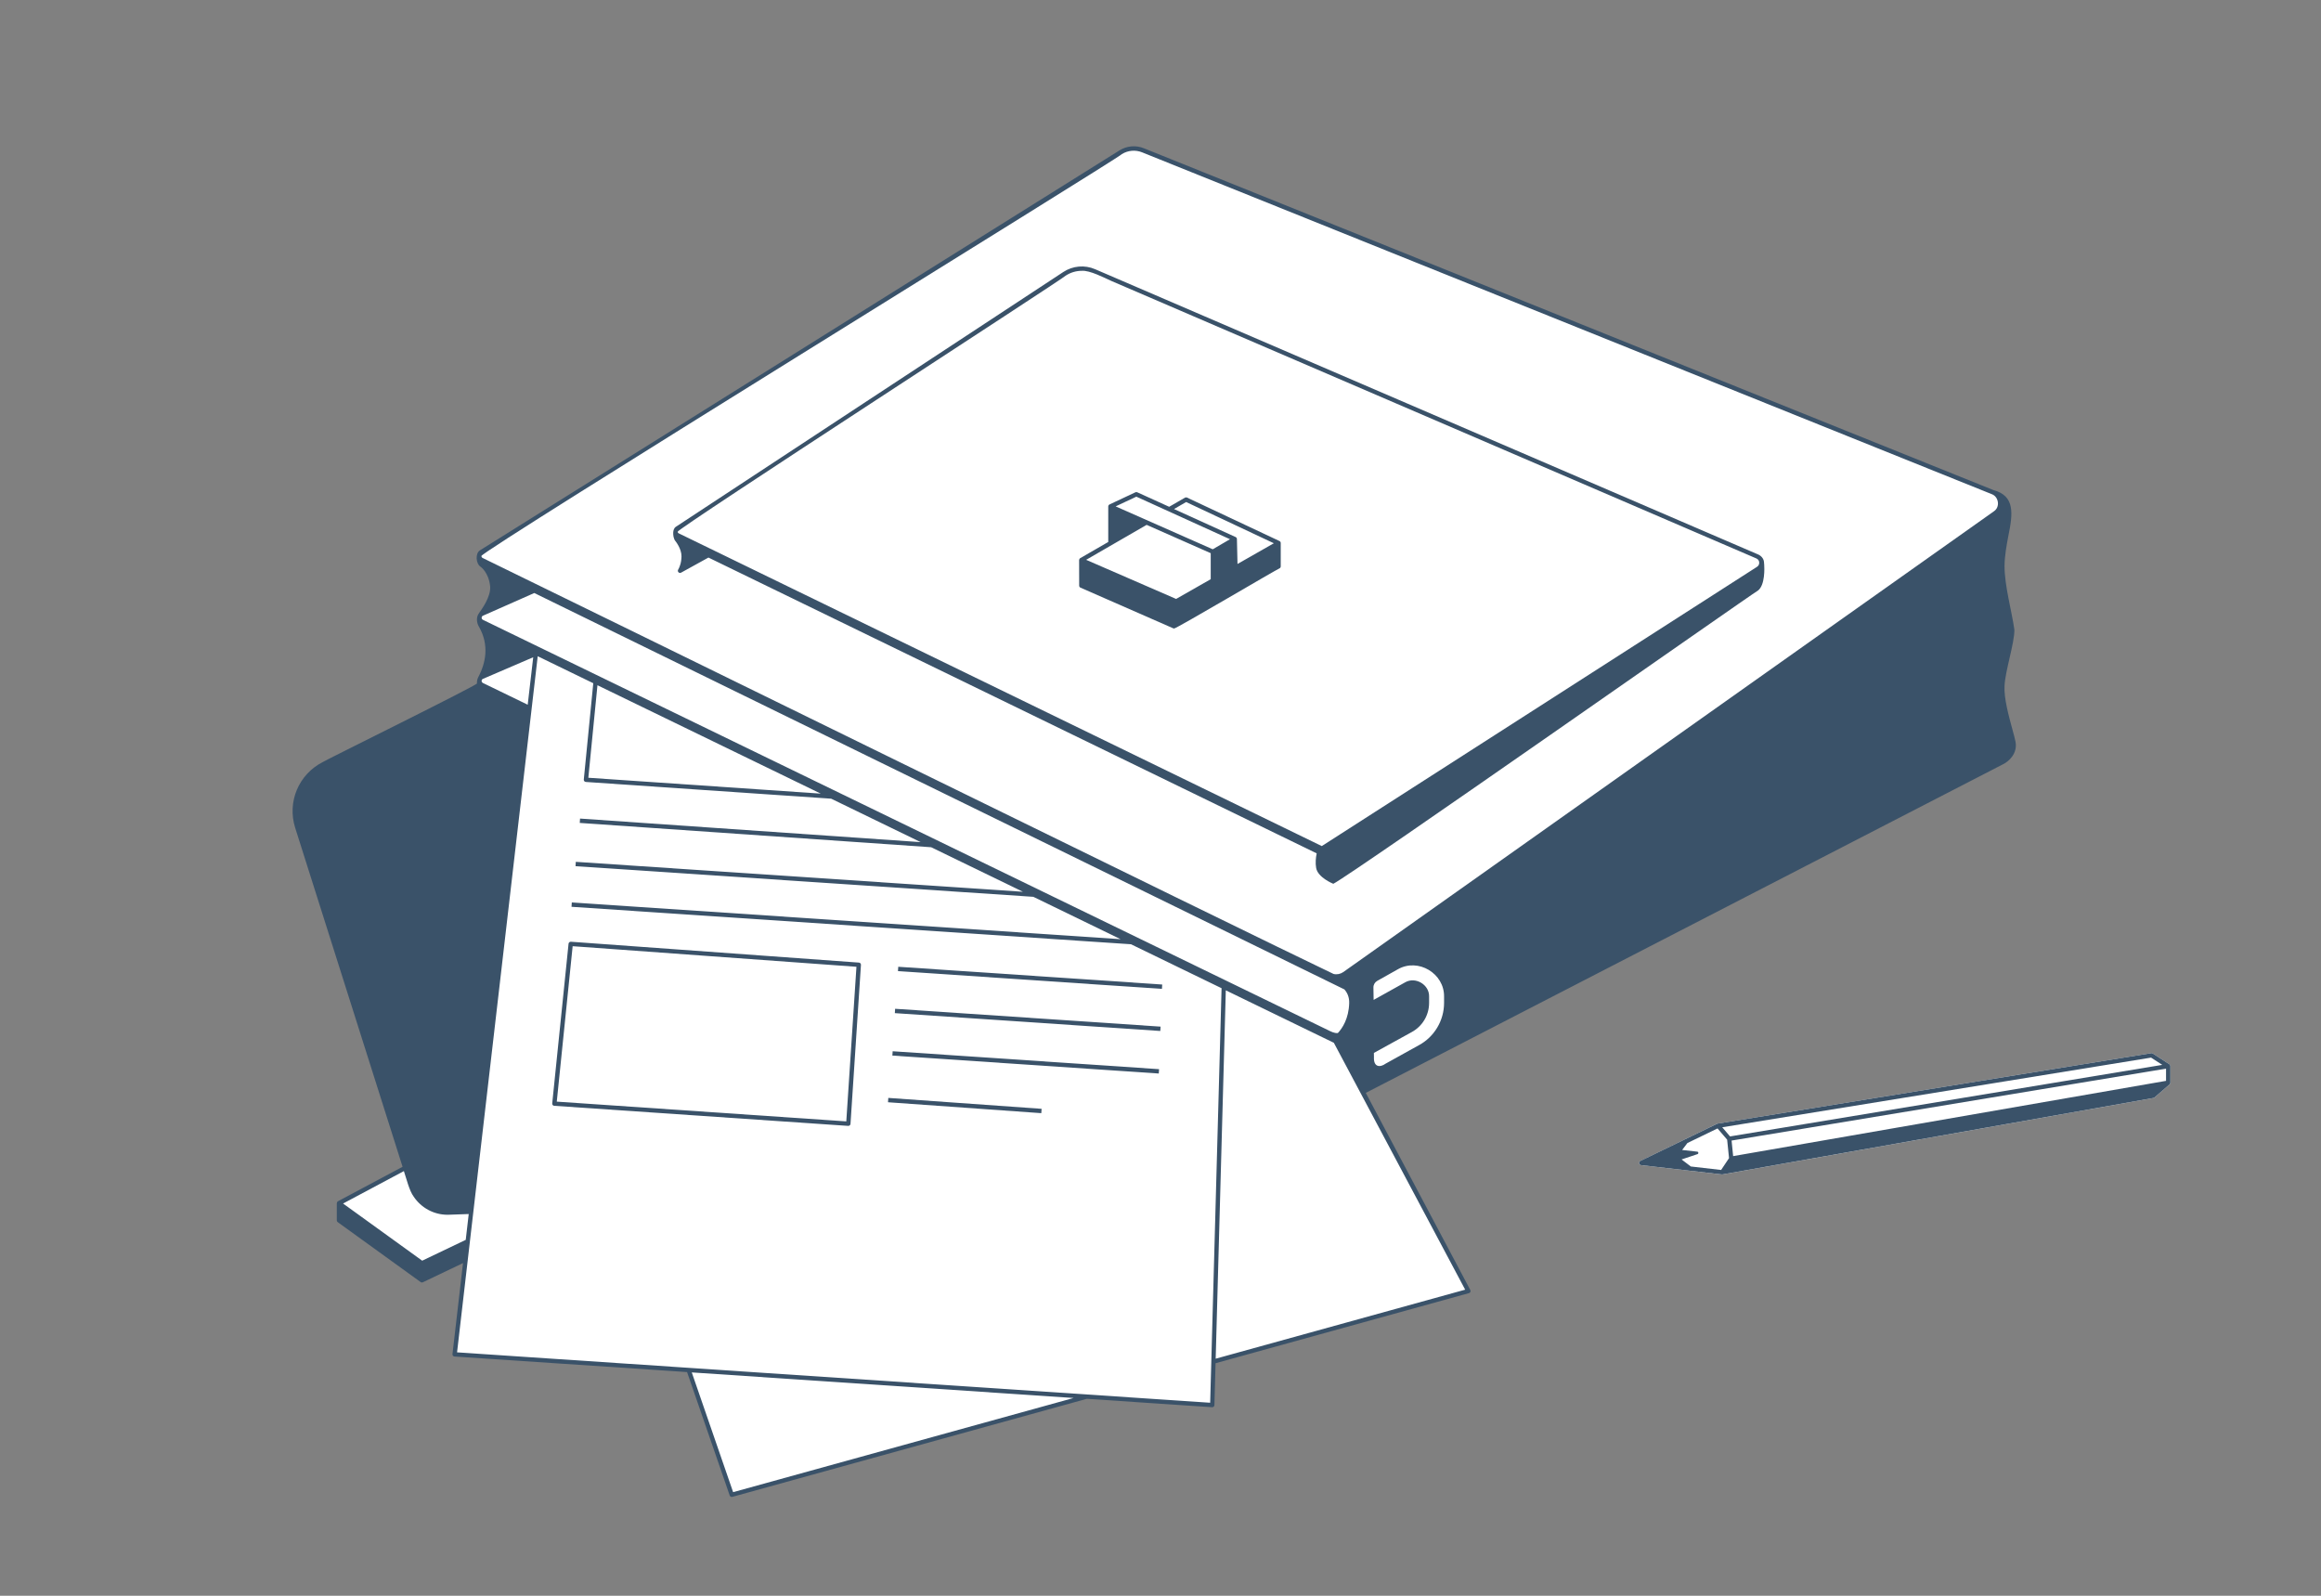
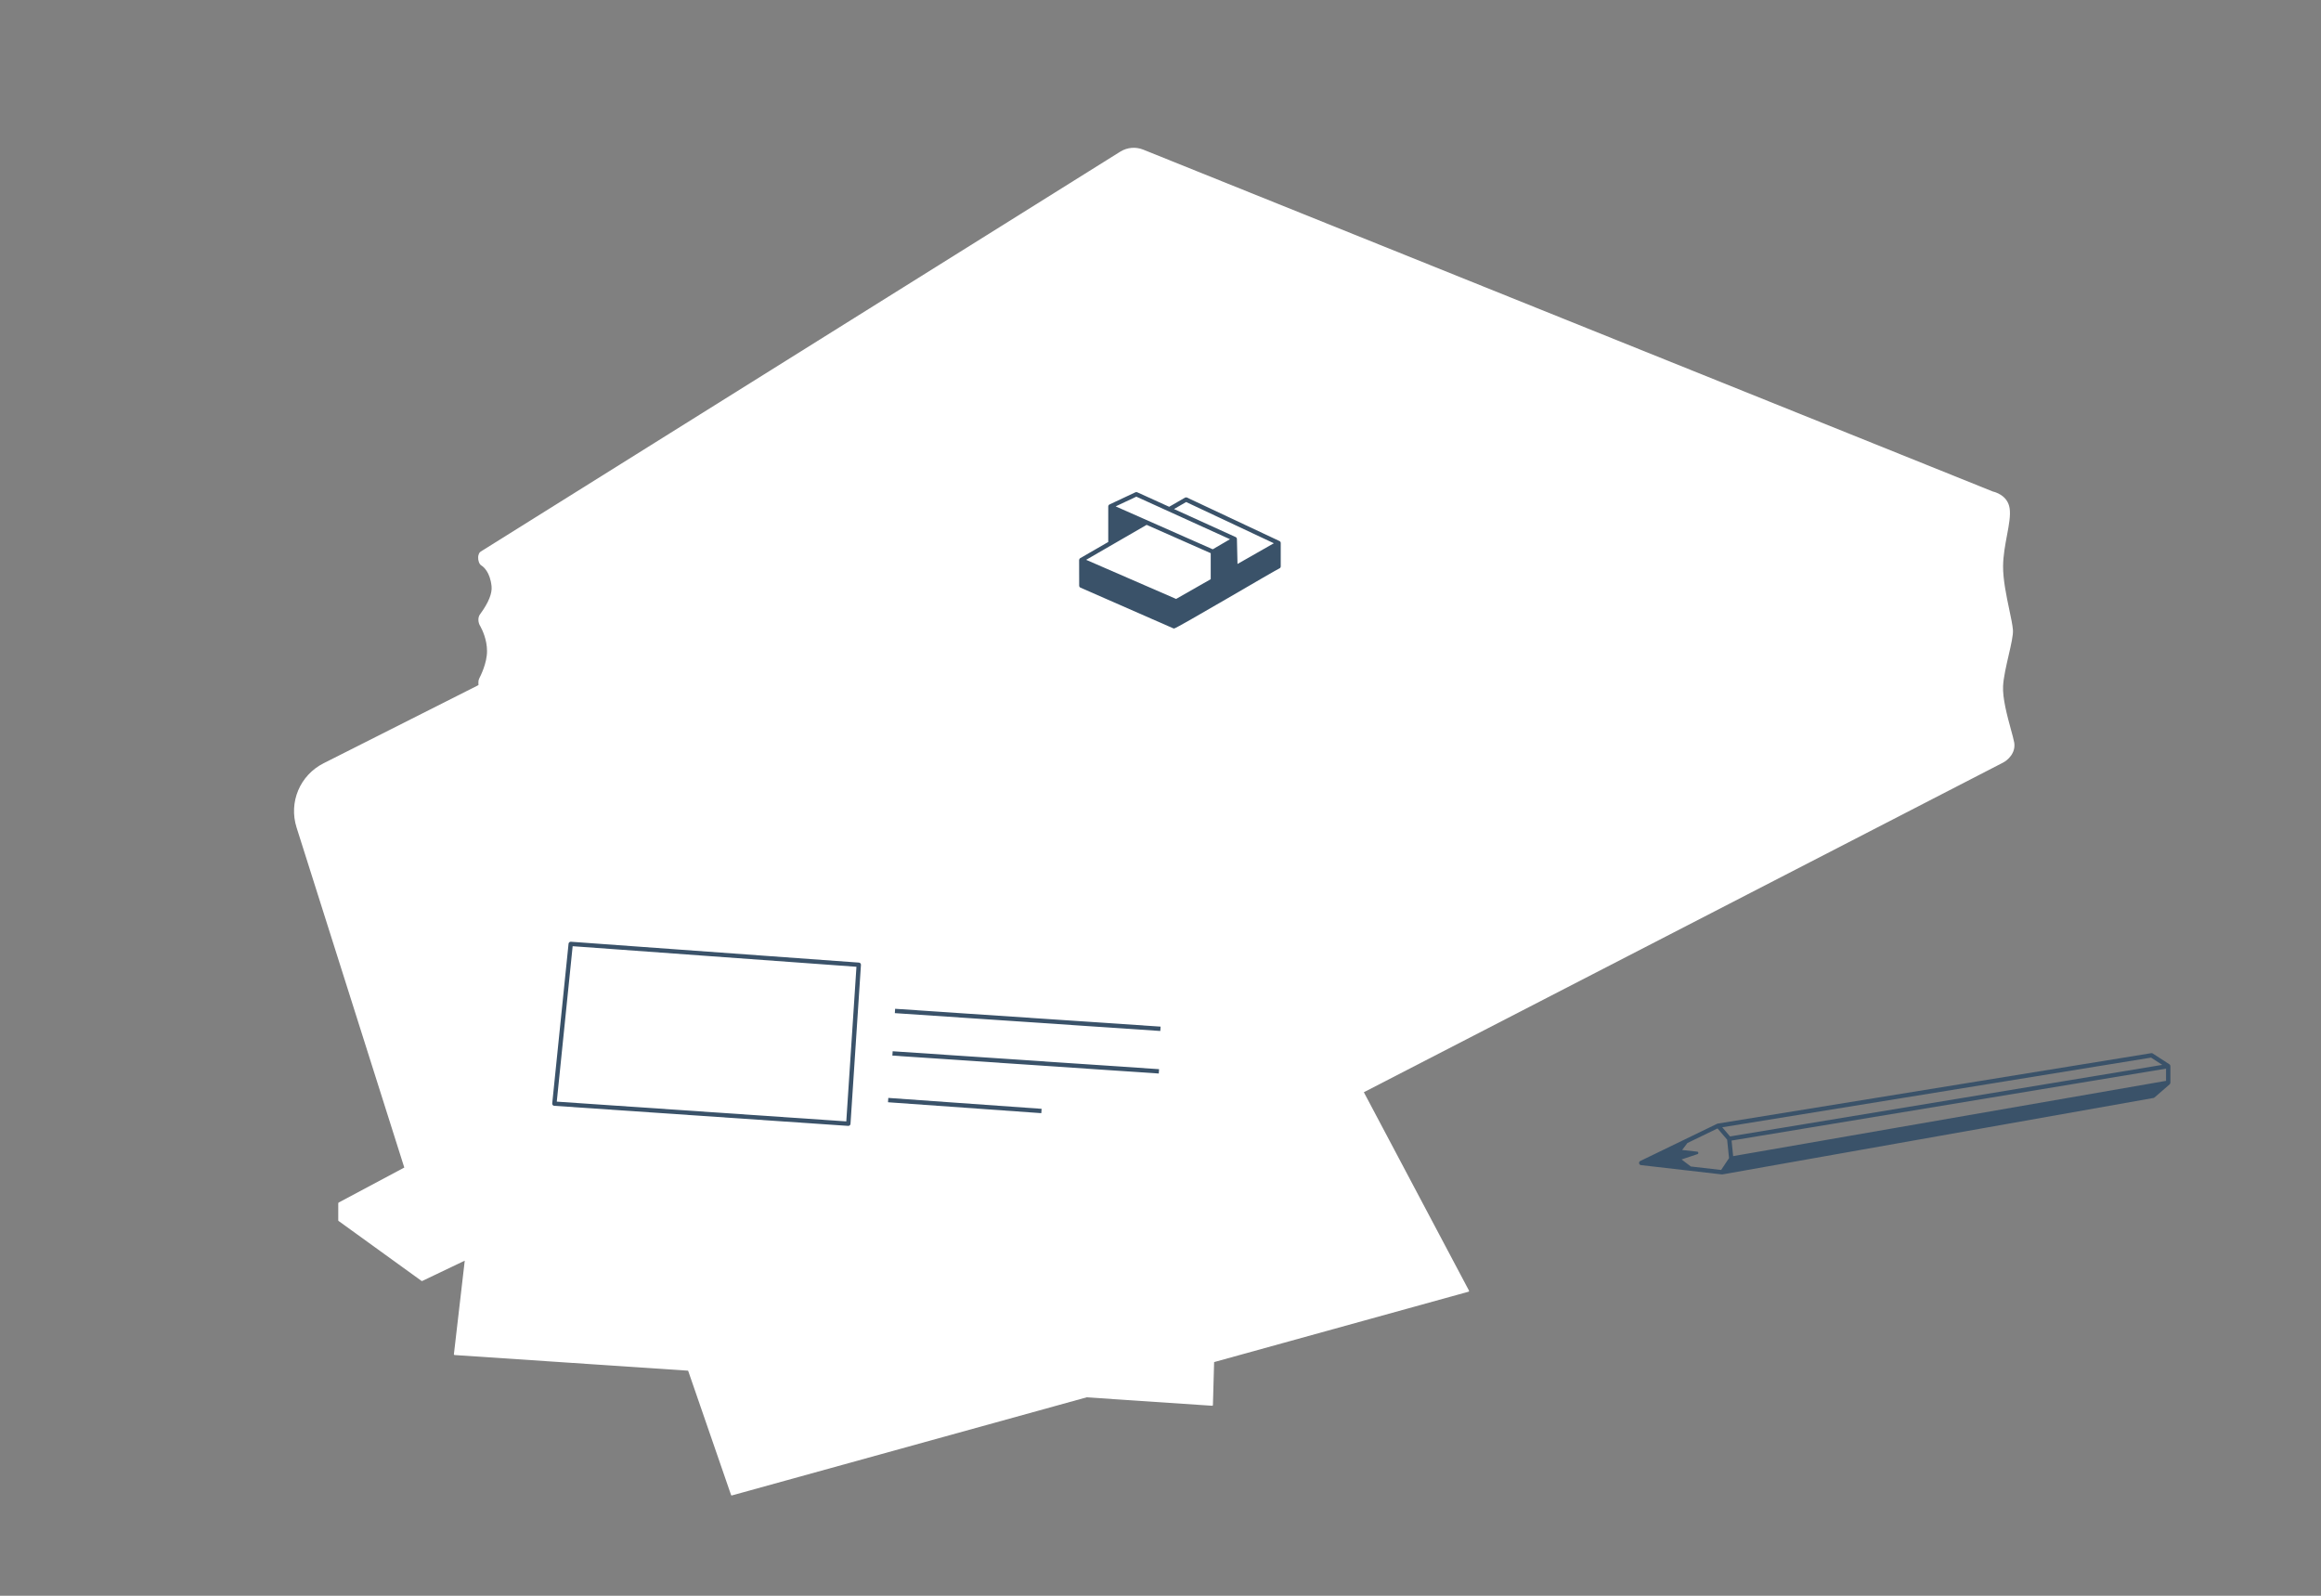
<svg xmlns="http://www.w3.org/2000/svg" viewBox="0 0 800 550">
  <rect x="0" y="0" width="800" height="550" fill="#808080" stroke="none" />
  <defs>
    <style> .cls-1 { fill: none; } .cls-2 { fill: #fff; } .cls-3 { fill: #3a5269; } </style>
  </defs>
  <g id="Layer_2" data-name="Layer 2">
    <g>
-       <path class="cls-2" d="m747.74,366.81l-5.73-3.71c-.16-.1-.34-.14-.53-.11l-149.41,24.27c-.07.01-.14.03-.21.07l-26.49,12.83c-.3.15-.47.47-.41.8.06.33.32.58.65.62l27.89,3.21s.06,0,.09,0c.04,0,.09,0,.13-.01l148.53-26.34c.13-.02.26-.08.36-.17l5.22-4.53c.17-.14.23-.36.26-.57v-5.73c0-.25-.13-.49-.34-.63Z" />
      <path class="cls-2" d="m694.22,255.76c-.19-1.02-.6-2.53-1.08-4.27-1.25-4.6-2.95-10.8-2.72-15.05.16-2.97,1.09-7,1.91-10.55.87-3.79,1.63-7.07,1.48-8.83-.14-1.67-.64-4.07-1.23-6.85-.99-4.68-2.21-10.46-2.16-15.17.04-3.58.73-7.23,1.33-10.45.7-3.71,1.3-6.91.92-9.43-.69-4.53-5.22-5.63-5.74-5.74L394.02,51.56c-2.57-1.03-5.52-.77-7.87.7l-220.4,137.81c-.29.18-.48.39-.62.66l-.05.13c-.16.36-.24.72-.27,1.1-.07,1.21.38,2.47,1.02,2.87l.11.09c.65.39,2.97,2.18,3.49,7.12.26,2.46-1.04,5.67-3.86,9.53-1.01,1.19-.79,3.11,0,4.3.7,1.28,2.28,4.58,2.3,8.47.03,4.25-2.35,8.84-2.62,9.35l-.04.1c-.35.63-.33,1.5-.32,1.75l.05.51-.3.22-53.11,26.8c-8.15,4.11-12.07,13.42-9.31,22.13l37.13,117.21-22.63,12.07c-.07.04-.12.14-.13.26v5.88c0,.08.04.16.11.2l28.59,20.66c.07.05.17.06.25.02l14.65-7-3.74,32.25c0,.07.01.14.06.19.04.05.11.08.18.09l80.49,5.39,14.8,42.84c.03.1.13.17.24.17l122.31-33.82h.08s43.2,2.9,43.2,2.9h0c.08,0,.14-.02.18-.06.05-.05.08-.11.08-.18l.41-14.81.36-.1,87.34-24.16c.07-.02.13-.07.16-.14.03-.07.03-.15,0-.22l-36.25-68.39.45-.23,219.74-113.31c1.68-.83,4.66-3.37,3.95-7.15Z" />
-       <rect class="cls-3" x="354.28" y="291.4" width="1.5" height="91.19" transform="translate(-5.02 668.62) rotate(-86.15)" />
      <path class="cls-3" d="m308.53,347.69l-.1,1.5c18.19,1.22,72.49,4.87,91.5,6.15l.1-1.5-91.5-6.15Z" />
      <rect class="cls-3" x="352.77" y="320.13" width="1.5" height="92.03" transform="translate(-35.51 694.3) rotate(-86.15)" />
      <rect class="cls-3" x="331.82" y="354.59" width="1.5" height="52.97" transform="translate(-71.17 685.72) rotate(-85.93)" />
      <path class="cls-3" d="m296.06,331.77l-99.29-7.19c-.4-.02-.76.27-.8.67l-5.63,55.06c-.05.41.28.81.69.82l101.32,6.92c.4.03.78-.29.8-.7.71-10.72,2.86-43.56,3.6-54.78.03-.41-.28-.77-.69-.8Zm-4.35,54.73l-99.8-6.81s5.47-53.56,5.47-53.56c-2.34-.21,96.33,7,97.82,7.08l-3.5,53.29Z" />
-       <path class="cls-3" d="m694.71,255.66c-.2-1.05-.62-2.59-1.11-4.38-1.23-4.5-2.91-10.65-2.68-14.83.19-5.11,3.49-14.93,3.39-19.46-.9-6.33-3.42-15.23-3.39-21.98.04-3.53.72-7.16,1.33-10.37,1.55-7.64,2.32-13.74-5.2-15.75,0,0-292.84-117.81-292.84-117.81-2.72-1.09-5.83-.82-8.32.74-.03,0-220.42,137.82-220.43,137.84-1.75,1.06-1.38,4.63.08,5.59.13.09,2.91,1.99,3.4,6.83.31,3.56-2.84,7.83-3.99,9.48-.88,1.3-.63,3.3.21,4.57,3.48,6.21,2.32,12.31-.34,17.32-.38.7-.46,1.65-.42,2.11.4.47-53.02,26.83-53.09,27.06-8.37,4.23-12.4,13.78-9.56,22.72l37.01,116.81-22.27,11.88c-.24.13-.37.4-.4.66v5.92c0,.24.12.47.31.61l28.59,20.66c.22.16.52.19.76.07l13.84-6.61-3.63,31.36c-.02.2.04.41.17.57.13.16.32.25.53.27l80.16,5.36,14.69,42.53c.13.38.54.58.91.48l122.16-33.79,43.2,2.89c.2.01.4-.06.56-.19.15-.14.24-.33.24-.53l.4-14.44,87.34-24.16c.45-.11.69-.67.46-1.07l-36.02-67.95,219.74-113.31c1.79-.88,4.98-3.61,4.21-7.69Zm-528.26-42.04c-.29-.11-.44-.48-.44-.67,0-.05,0-.12.02-.2.04-.22.16-.34.31-.48l17.82-7.88,279.22,136.62c.99,1.12,1.72,2.65,1.66,4.73-.17,5.36-2.34,8.63-3.91,10.31-1.25.13-2.48-.57-3.57-1.1L166.44,213.62Zm116.44,59.91l-80.1-5.47,3.14-31.89,76.96,37.36Zm-116.56-39.49l.04-.02,17.42-7.49-1.9,16.36-15.18-7.37c-.77-.26-.95-1.03-.38-1.48Zm-20.82,200.46l-27.26-19.69,20.96-11.18c.83,2.42,1.85,6.78,3.39,8.82,2.56,3.82,6.9,6.23,11.63,6.23-.25.03,7.27-.26,7.33-.25,0,0-1.03,8.9-1.03,8.9l-15.01,7.18Zm107.18,79.78l-14.25-41.26,131.61,8.81-117.35,32.46Zm164.41-30.81l-259.56-17.37,27.8-239.92c3.03,1.44,15.82,7.7,19.15,9.3l-3.27,33.21c-.05.41.29.8.7.82l84.58,5.77,30.83,14.97-117.4-8.12-.1,1.5,121.12,8.38s31.63,15.35,31.63,15.35l-154.11-10.32-.1,1.5,157.8,10.56,30.07,14.6-189.15-12.66-.1,1.5,192.84,12.91,31.22,15.15-3.93,142.87Zm87.92-38.97l-86,23.79c.42-15.77,3.14-113.74,3.49-126.96,0,0,37.24,18.08,37.24,18.08l45.27,85.1Zm-16-84.24l-11.41,6.33c-2.02,1.46-4.2,1.16-4.04-2.21l-.02-1.48,13-7.16c3.73-2.01,6.03-5.87,6.03-10.08v-2.16c.13-4.1-4.68-6.99-8.25-4.93-2.69,1.53-8.17,4.58-10.87,6.06l-.07-4.27c-.02-.95.49-1.83,1.31-2.29l7.15-4.02c6.98-3.95,16,1.44,15.89,9.45,0,0,0,2.16,0,2.16,0,6.1-3.38,11.73-8.71,14.6Zm198.22-184.02l-224.25,158.8c-.96.67-2.19.92-3.33.65-28.27-13.45-269.65-131.94-291.38-142.44l-1.92-.94c-.38-.18-.43-.53-.44-.67-.84-1.25,220.76-137.76,220.77-138.53,2.08-1.3,4.69-1.53,6.96-.61l292.9,117.83c2.38.89,2.92,4.47.69,5.9Z" />
-       <path class="cls-3" d="m608.07,194.53c-.02-.31-.07-.9-.07-.9-.12-1.12-.97-2.08-2.01-2.53l-228.54-98.32c-3.59-1.54-7.68-1.18-10.94.96-.06,0-133.51,87.8-133.55,87.82-.63.39-.9,1.27-.92,2.02-.04.76.11,2.15.77,2.92.02.03,2.11,2.58,2.09,5.26-.04,1.15-.16,2.11-.5,3.08-.24.72-.42,1.07-.63,1.45-.19.29-.17.67.07.93.23.26.62.32.92.15l9.43-5.2,209.64,101.95c-.32,1.57-.48,3.35-.18,5.04.58,3.26,5.69,5.36,5.91,5.45,6.55-3.29,144.09-99.83,146.36-101.06,2.51-1.89,2.24-7.84,2.16-9.01Zm-2.43.81l-150.05,96.27-221.67-107.8c-.28-.16-.35-.4-.34-.54-.54-.84,133.72-87.75,133.75-88.27,1.67-1.1,3.6-1.66,5.54-1.66,2.68-.24,7.76,2.39,10.19,3.49l222.34,95.65c.6.25.98.83.97,1.47,0,.56-.25,1.07-.73,1.38Z" />
      <path class="cls-3" d="m441.02,186.48l-31.89-14.99c-.22-.11-.48-.09-.69.03l-5.45,3.15-11-5c-.2-.09-.43-.09-.63,0l-8.94,4.2c-.25.13-.43.39-.43.69v12.24l-9.66,5.58c-.23.13-.36.39-.38.65l.02,8.83c0,.3.18.57.45.68l31.98,14.02c.1.04.2.06.3.06.83.02,35.7-20.6,36.36-20.75.23-.13.38-.38.38-.65v-8.07c0-.28-.17-.56-.43-.68Zm-23.71,13.15l-11.93,6.8-31.01-13.48,20.85-12.05,22.09,9.76v8.98Zm.7-10.31l-33.47-14.79,7.13-3.35c7.24,3.29,24.82,11.28,32.28,14.67l-5.95,3.47Zm8.53,5.05c-.05-2.23-.15-6.46-.2-8.63-.02-.28-.2-.52-.44-.64l-21.24-9.65,4.18-2.42,30.23,14.21-12.53,7.14Z" />
-       <path class="cls-2" d="m592.06,387.26c-.07.01-.14.03-.21.07l-26.49,12.83,26.7-12.9Z" />
      <path class="cls-3" d="m747.74,366.81l-5.73-3.71c-.16-.1-.34-.14-.53-.11l-149.43,24.27c-.07.01-.13.03-.19.06l-26.49,12.83h0c-.3.15-.47.47-.41.8.06.33.32.58.65.62h0s27.89,3.21,27.89,3.21c.03,0,.06,0,.09,0,.04,0,.09,0,.13-.01l148.53-26.34c.13-.02.26-.08.36-.17h0s5.22-4.53,5.22-4.53c.16-.14.23-.36.26-.57v-5.73c0-.25-.13-.49-.34-.63Zm-154.53,36.43l-10.42-1.2-3.19-2.42,5.5-1.84c.44-.15.37-.8-.09-.85l-5.21-.58,1.81-2.39,10.39-5.03,3.31,3.87.65,6.36-2.73,4.09Zm.41-14.71l147.81-24.01,3.86,2.5-148.98,24.66-2.69-3.15Zm152.96-16l-149.2,25.94-.54-5.36,149.75-24.79v4.21Z" />
    </g>
  </g>
  <g id="_frames" data-name=" frames">
    <rect class="cls-1" width="800" height="550" />
  </g>
</svg>